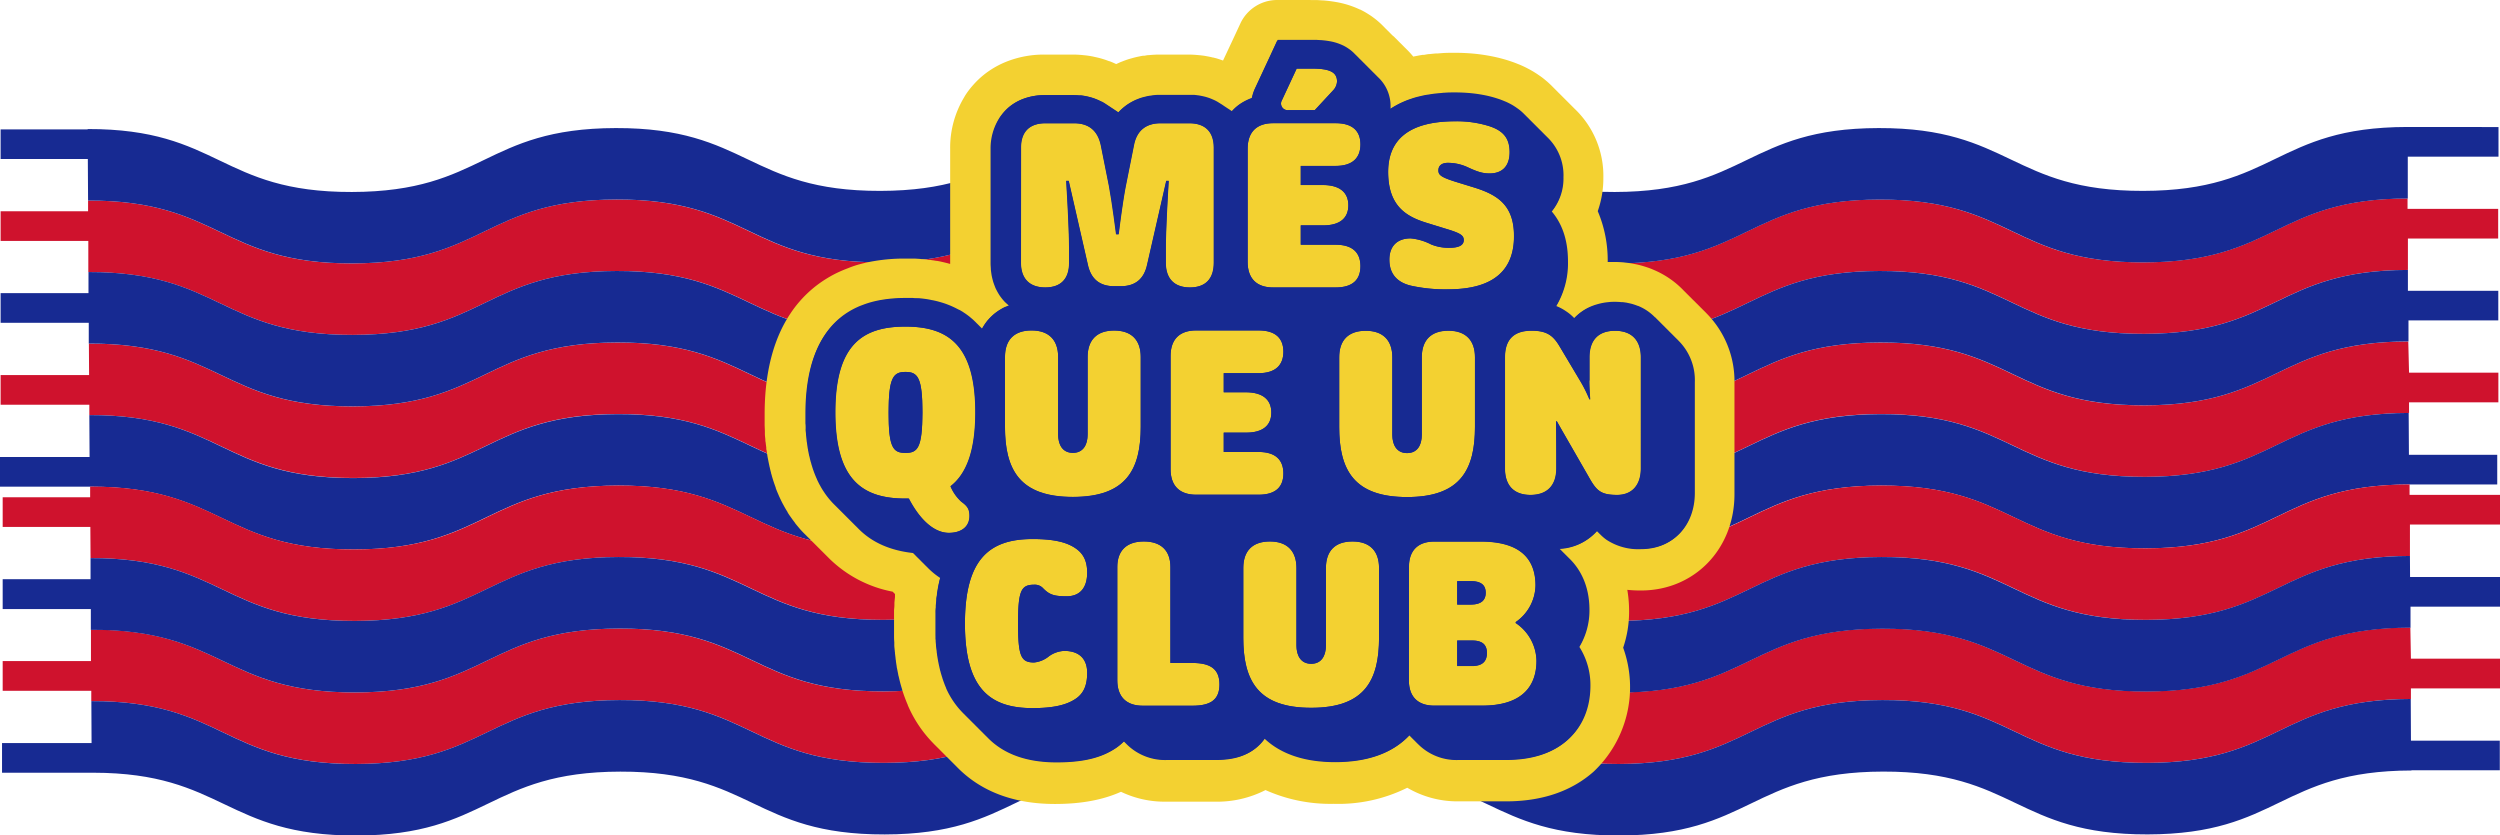
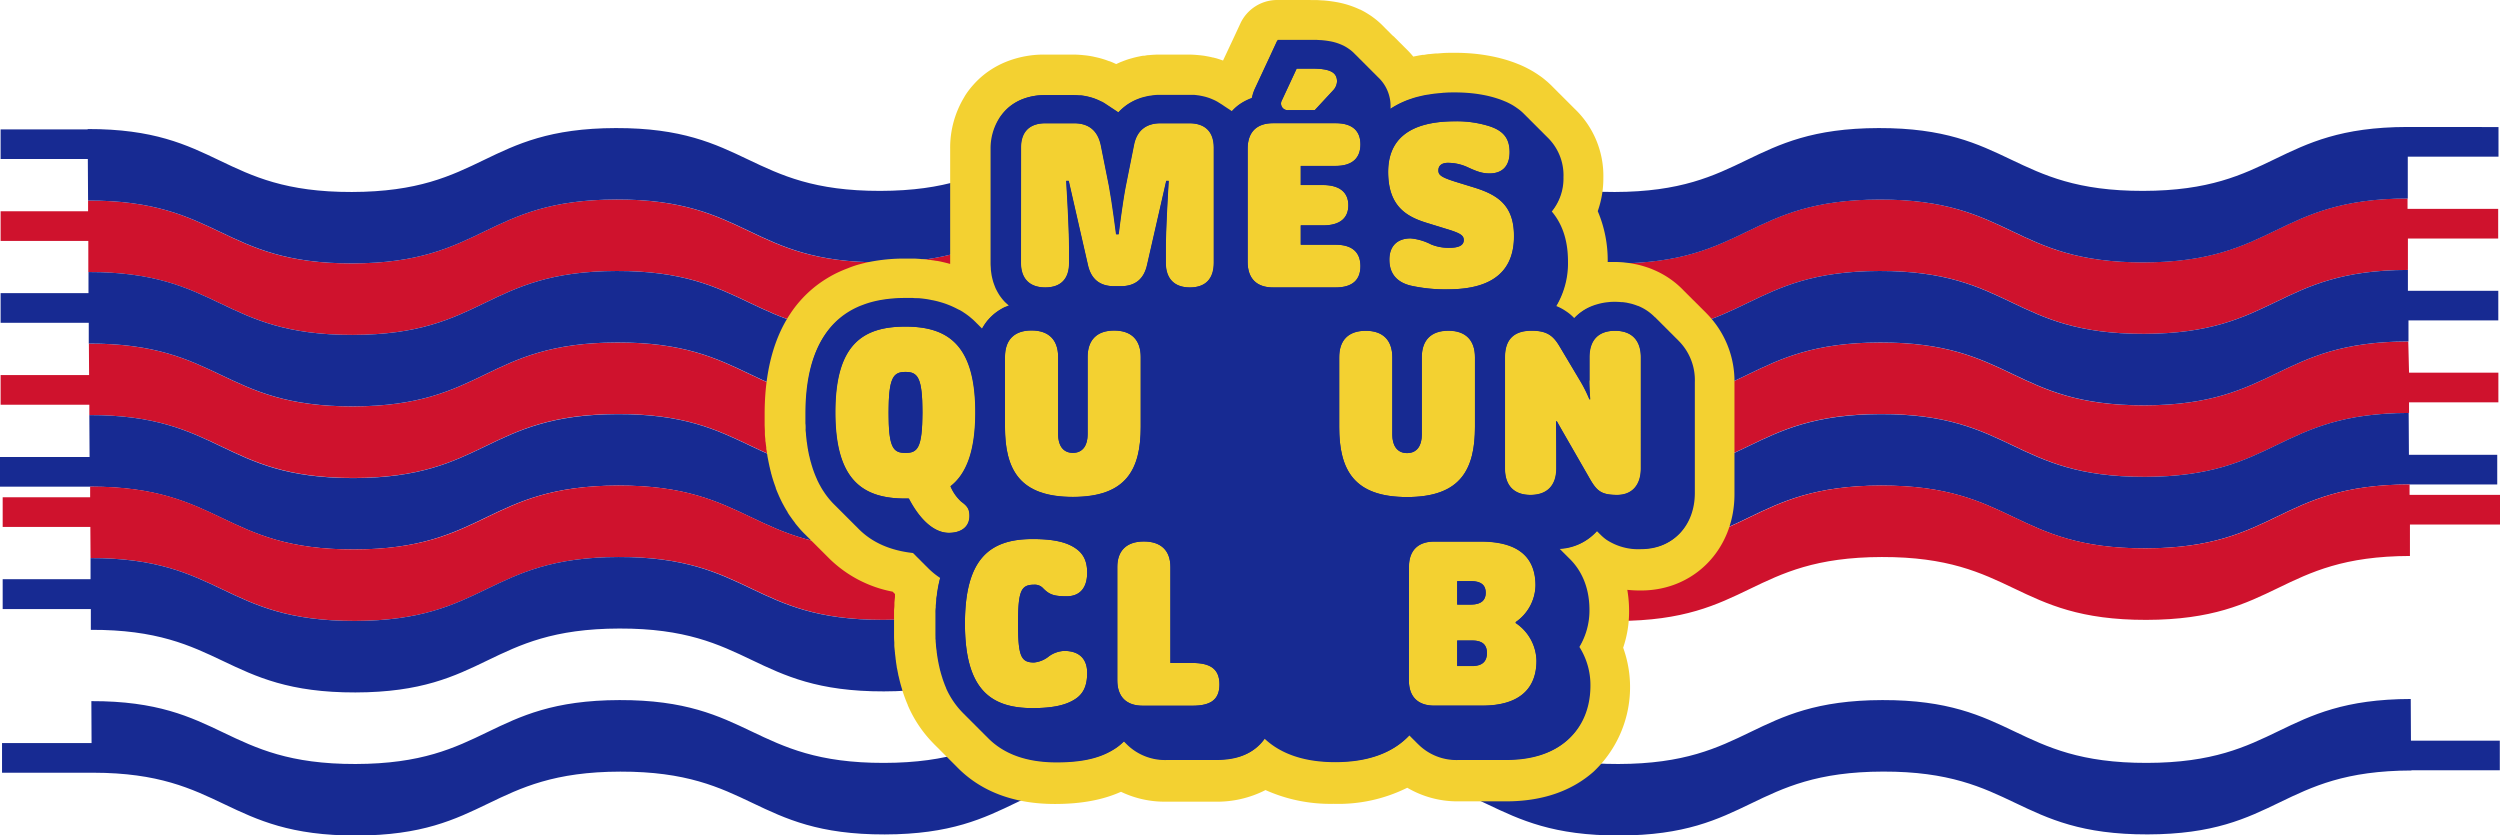
<svg xmlns="http://www.w3.org/2000/svg" viewBox="0 0 615.68 205.76">
  <defs>
    <style>.cls-1{fill:#cf122d;}.cls-2{fill:#172a92;}.cls-3{fill:#f3d131;}</style>
  </defs>
  <title>Recurso 11</title>
  <g id="Capa_2" data-name="Capa 2">
    <g id="Capa_1-2" data-name="Capa 1">
      <path class="cls-1" d="M281.91,51.44l0-2.57c-32.52.06-32.43,15.67-65,15.74s-32.61-15.55-65.14-15.48-32.43,15.67-65,15.74S54.22,49.33,21.69,49.39l0,2.64H.15v7.3h21.6l0,7.68c32.53-.07,32.62,15.54,65.14,15.47s32.44-15.67,65-15.74S184.51,82.28,217,82.22s32.44-15.68,65-15.74l0-7.74h22.23v-7.3Z" />
      <path class="cls-1" d="M282.09,84.09c-32.52.07-32.43,15.67-65,15.74S184.52,84.29,152,84.35,119.56,100,87,100.09,54.42,84.55,21.89,84.62l.05,7.75H.15v7.31H22v2.55c32.53-.07,32.62,15.54,65.14,15.48s32.44-15.68,65-15.74,32.62,15.54,65.14,15.47,32.44-15.67,65-15.74V99.09h22V91.78h-22Z" />
      <path class="cls-2" d="M281.79,31.27v0c-32.52.07-32.43,15.68-65,15.74s-32.61-15.54-65.14-15.47-32.43,15.67-65,15.74S54.12,31.72,21.59,31.78v.08H.15v7.3H21.63l.06,10.23c32.53-.06,32.62,15.55,65.14,15.48s32.44-15.67,65-15.74,32.62,15.54,65.14,15.48,32.44-15.68,65-15.74l-.05-10.3h22.34v-7.3Z" />
      <path class="cls-2" d="M282,66.48c-32.52.06-32.43,15.67-65,15.74s-32.61-15.54-65.14-15.48-32.43,15.68-65,15.74S54.32,66.94,21.79,67l0,5.19H.15v7.31H21.86l0,5.11c32.53-.07,32.62,15.54,65.14,15.47s32.44-15.67,65-15.74,32.62,15.55,65.14,15.48,32.44-15.67,65-15.74l0-5.17h22.12V71.61H282Z" />
      <path class="cls-2" d="M282.19,101.7c-32.52.07-32.43,15.68-65,15.74S184.62,101.9,152.09,102s-32.43,15.67-65,15.74S54.52,102.16,22,102.23l.06,10.32H0v7.3H22.46c32.15.05,32.37,15.53,64.77,15.47s32.44-15.68,65-15.74,32.62,15.54,65.14,15.47,32.44-15.67,65-15.74v0H304V112H282.25Z" />
      <path class="cls-1" d="M282.41,121.88V119.3c-32.53.07-32.44,15.68-65,15.74s-32.62-15.54-65.14-15.47-32.44,15.67-65,15.74S54.72,119.77,22.2,119.83v2.64H.66v7.3H22.25l.05,7.68c32.52-.07,32.61,15.54,65.13,15.47s32.44-15.67,65-15.74,32.61,15.54,65.14,15.48S250,137,282.5,136.92l-.05-7.74h22.23v-7.3Z" />
-       <path class="cls-1" d="M282.6,154.53c-32.53.07-32.44,15.67-65,15.74S185,154.73,152.5,154.79s-32.44,15.68-65,15.74S54.92,155,22.4,155.06l0,7.75H.66v7.31H22.48l0,2.55c32.52-.07,32.61,15.54,65.13,15.48s32.44-15.68,65-15.74,32.61,15.54,65.13,15.47,32.44-15.67,65-15.74l0-2.61h22v-7.31h-22Z" />
      <path class="cls-2" d="M282.5,136.92c-32.53.06-32.44,15.67-65,15.74s-32.62-15.54-65.14-15.48-32.44,15.68-65,15.74S54.82,137.38,22.3,137.45l0,5.19H.66V150H22.37l0,5.11C54.92,155,55,170.6,87.53,170.53s32.44-15.67,65-15.74,32.61,15.55,65.14,15.48,32.43-15.67,65-15.74l0-5.17h22.11v-7.31H282.53Z" />
      <path class="cls-2" d="M282.7,172.14c-32.53.07-32.44,15.68-65,15.74s-32.61-15.54-65.13-15.47-32.44,15.67-65,15.74S55,172.6,22.5,172.67L22.55,183H.5v7.3H23c32.15.05,32.37,15.53,64.77,15.47s32.44-15.68,65-15.74,32.61,15.54,65.13,15.47,32.44-15.67,65-15.74v-.05h21.73v-7.3H282.75Z" />
      <path class="cls-1" d="M592.91,51.44l0-2.57c-32.52.06-32.43,15.67-65,15.74s-32.61-15.55-65.14-15.48-32.43,15.67-65,15.74-32.61-15.54-65.14-15.48l0,2.64H311.15v7.3h21.6l0,7.68c32.53-.07,32.62,15.54,65.14,15.47s32.44-15.67,65-15.74S495.51,82.28,528,82.22s32.44-15.68,65-15.74l0-7.74h22.23v-7.3Z" />
      <path class="cls-1" d="M593.09,84.09c-32.52.07-32.43,15.67-65,15.74S495.52,84.29,463,84.35,430.56,100,398,100.09s-32.61-15.54-65.14-15.47l.05,7.75H311.15v7.31H333v2.55c32.53-.07,32.62,15.54,65.14,15.48s32.44-15.68,65-15.74,32.62,15.54,65.14,15.47,32.44-15.67,65-15.74V99.09h22V91.78h-22Z" />
      <path class="cls-2" d="M592.79,31.27v0c-32.52.07-32.43,15.68-65,15.74s-32.61-15.54-65.14-15.47-32.43,15.67-65,15.74-32.61-15.54-65.14-15.48v.08H311.15v7.3h21.48l.06,10.23c32.53-.06,32.62,15.55,65.14,15.48s32.44-15.67,65-15.74,32.62,15.54,65.14,15.48,32.44-15.68,65-15.74l0-10.3h22.34v-7.3Z" />
      <path class="cls-2" d="M593,66.48c-32.52.06-32.43,15.67-65,15.74s-32.61-15.54-65.14-15.48-32.43,15.68-65,15.74S365.32,66.94,332.79,67l0,5.19H311.15v7.31h21.71l0,5.11c32.53-.07,32.62,15.54,65.14,15.47s32.44-15.67,65-15.74,32.62,15.55,65.14,15.48,32.44-15.67,65-15.74l0-5.17h22.12V71.61H593Z" />
      <path class="cls-2" d="M593.19,101.7c-32.52.07-32.43,15.68-65,15.74S495.62,101.9,463.09,102s-32.43,15.67-65,15.74S365.52,102.16,333,102.23l.06,10.32H311v7.3h22.46c32.15.05,32.37,15.53,64.77,15.47s32.44-15.68,65-15.74,32.62,15.54,65.14,15.47,32.44-15.67,65-15.74v0H615V112H593.25Z" />
      <path class="cls-1" d="M593.41,121.88V119.3c-32.53.07-32.44,15.68-65,15.74s-32.62-15.54-65.14-15.47-32.44,15.67-65,15.74-32.61-15.54-65.13-15.48v2.64H311.66v7.3h21.59l.05,7.68c32.52-.07,32.61,15.54,65.13,15.47s32.44-15.67,65-15.74,32.61,15.54,65.14,15.48S561,137,593.5,136.92l0-7.74h22.23v-7.3Z" />
-       <path class="cls-1" d="M593.6,154.53c-32.53.07-32.44,15.67-65,15.74S496,154.73,463.5,154.79s-32.44,15.68-65,15.74S365.92,155,333.4,155.06l0,7.75H311.66v7.31h21.82l0,2.55c32.52-.07,32.61,15.54,65.13,15.48s32.44-15.68,65-15.74,32.61,15.54,65.13,15.47,32.44-15.67,65-15.74l0-2.61h22v-7.31h-22Z" />
-       <path class="cls-2" d="M593.5,136.92c-32.53.06-32.44,15.67-65,15.74s-32.62-15.54-65.14-15.48-32.44,15.68-65,15.74-32.61-15.54-65.13-15.47l0,5.19H311.66V150h21.71l0,5.11c32.52-.07,32.61,15.54,65.13,15.47s32.44-15.67,65-15.74,32.61,15.55,65.14,15.48,32.43-15.67,65-15.74l0-5.17h22.11v-7.31H593.53Z" />
      <path class="cls-2" d="M593.7,172.14c-32.53.07-32.44,15.68-65,15.74s-32.61-15.54-65.13-15.47-32.44,15.67-65,15.74S366,172.6,333.5,172.67l.05,10.32H311.5v7.3H334c32.15.05,32.37,15.53,64.77,15.47s32.44-15.68,65-15.74,32.61,15.54,65.13,15.47,32.44-15.67,65-15.74v-.05h21.73v-7.3H593.75Z" />
      <path class="cls-2" d="M260.2,192.94c-8.79,0-15.75-2.6-20.68-7.73l-5.86-5.86a25.36,25.36,0,0,1-5.25-7.85,1.17,1.17,0,0,1,0-.11c-.19-.44-.37-.9-.55-1.36l-.08-.22c-.16-.45-.31-.88-.45-1.31l-.12-.38c-.12-.39-.23-.78-.34-1.18l-.13-.48q-.15-.57-.27-1.14l-.12-.55c-.08-.37-.15-.74-.22-1.12l-.11-.59c-.06-.38-.12-.75-.17-1.13l-.09-.64c-.05-.37-.09-.75-.13-1.13l-.08-.68q0-.57-.09-1.17l0-.66-.06-1.31,0-.58c0-.63,0-1.28,0-1.93s0-1.2,0-1.79c0-.22.06-1.51.08-1.72,0-.39,0-.77.07-1.14l0-.53c0-.45.08-.87.13-1.3l0-.3c.06-.5.12-1,.19-1.41l0-.17c.06-.41.13-.81.2-1.2-.42-.38-.84-.77-1.24-1.19l-2.24-2.24a25.86,25.86,0,0,1-14.39-6.93l-5.82-5.82c-.36-.34-.71-.7-1.06-1.07l-.25-.29c-.29-.32-.52-.58-.75-.86l-.35-.44c-.2-.26-.4-.52-.59-.79l-.33-.46-.56-.86-.27-.43q-.33-.56-.63-1.11l-.14-.25q-.36-.69-.69-1.41l-.14-.33c-.18-.41-.34-.77-.48-1.14l-.21-.53c-.12-.33-.24-.66-.35-1-.06-.18-.13-.38-.19-.58s-.21-.68-.31-1-.12-.39-.16-.57c-.11-.38-.2-.77-.3-1.17l-.11-.46c-.12-.54-.23-1.1-.34-1.67l0-.27c-.09-.52-.17-1-.23-1.45l-.08-.6c-.05-.4-.1-.79-.14-1.18l-.07-.66c0-.41-.07-.8-.1-1.19l0-.69c0-.42-.05-.85-.06-1.28l0-.61c0-.6,0-1.22,0-1.85v-.07c0-9.18,1.87-16.6,5.55-22.08a24.34,24.34,0,0,1,1.8-2.35,23.49,23.49,0,0,1,5.59-4.74,25.2,25.2,0,0,1,2.62-1.39c.52-.24,1.07-.46,1.76-.72a26,26,0,0,1,2.51-.81,30,30,0,0,1,3.05-.66,39.79,39.79,0,0,1,6.52-.52c.56,0,1.1,0,1.64,0l.66,0,.93.05.83.08.75.08.56.07.29,0,.68.1.65.12.84.16.75.17.7.17.79.22.66.19.76.26c.2.06.39.13.59.21l.78.3.54.23.81.37.53.26.76.4.47.26.78.47.41.27.78.53.48.36c-.11-.21-.21-.42-.31-.63s-.22-.48-.32-.72-.28-.71-.4-1.07-.17-.51-.25-.75-.2-.76-.29-1.15l0-.09c0-.21-.1-.42-.14-.64-.08-.43-.14-.87-.2-1.31,0-.26-.06-.44-.08-.63-.06-.7-.09-1.35-.09-2V36.6a19,19,0,0,1,2.69-10,14.16,14.16,0,0,1,.81-1.21c.3-.41.64-.82,1-1.21a16.5,16.5,0,0,1,1.93-1.85,17.44,17.44,0,0,1,1.44-1,17,17,0,0,1,3.16-1.59,19.84,19.84,0,0,1,7.2-1.29h6.95c.58,0,1.17,0,1.87.09l.56.06c.5.05,1,.12,1.45.21.29.05.57.12.85.18s.71.17,1.07.28.64.2.95.31c.14,0,.28.1.43.16a18,18,0,0,1,2.13,1l.1.05c.36.2.72.41,1.07.63l.25.16c.36-.24.74-.47,1.12-.69l.22-.11c.51-.28,1-.52,1.51-.74l.38-.15c.31-.12.85-.33,1.45-.52a5.12,5.12,0,0,1,.56-.15l.14,0c.4-.11.8-.21,1.22-.3s.58-.1.87-.14l.32,0c.27-.05.54-.09.82-.12.69-.06,1.39-.1,2.08-.1h7c.58,0,1.14,0,1.69.07l.59.06c.35,0,.7.08,1,.14l.73.13.86.19.13,0,.66.17.41.13c.73.24,1.39.49,2,.76l.33.15c.32.16.67.34,1,.53l.26.14.62.38c.37-.23.76-.46,1.19-.68.11-.3.24-.59.37-.87L310,7.89A5,5,0,0,1,314.54,5h8.24l1.4,0c.47,0,.91,0,1.35.08a24.24,24.24,0,0,1,2.56.31,17.76,17.76,0,0,1,4.66,1.46l0,0c.37.18.74.37,1.09.58l.29.18c.28.17.56.35.84.55l.2.14A14.9,14.9,0,0,1,337.08,10c.1.09,5.75,5.75,5.85,5.85a14.36,14.36,0,0,1,2.86,3.94l.29-.1c.52-.17,1.09-.33,1.67-.49l.69-.16.13,0c.52-.12,1-.23,1.58-.33l1-.16.26,0,1.31-.19,1.46-.13.37,0c.28,0,.55-.05.84-.06,1-.06,1.89-.08,2.82-.08a46.35,46.35,0,0,1,4.78.24c1,.11,2.05.26,3,.45a32.12,32.12,0,0,1,4.32,1.11c.53.17,1.06.37,1.58.58l.43.18c.45.18.86.37,1.26.57.2.1.38.19.55.29l.93.52.67.43.45.31c.52.37,1,.71,1.38,1.06l.14.12c.26.23.5.45.73.68s.31.31.31.31l.29.28.3.3.89.89.27.28.31.3h0l.29.29h0c.1.1.2.19.29.29h0l.29.29h0l.31.3.29.29.28.28h0l.3.3h0l.29.3h0l.31.3.28.28.29.29h0l.3.3a17.92,17.92,0,0,1,5.55,13.5A18.38,18.38,0,0,1,388,52.21a24.91,24.91,0,0,1,3,12.37,29.17,29.17,0,0,1-.65,6.23c.46-.18.92-.33,1.4-.48a19.92,19.92,0,0,1,3.8-.71c.64-.06,1.31-.09,2-.09s1.32,0,1.95.08l.47.06c.43,0,.94.11,1.42.2.14,0,.27,0,.4.09.5.1,1,.21,1.43.34l.31.1c.55.16,1,.33,1.48.51l.18.08a17,17,0,0,1,5.73,3.84l5.94,5.94a18.8,18.8,0,0,1,5.35,13.6v27.36c0,10.83-7.56,18.69-18,18.69a19.41,19.41,0,0,1-10.94-2.9l-.55.33a22.91,22.91,0,0,1,3.54,12.73,22.42,22.42,0,0,1-1.84,9,22.54,22.54,0,0,1,2.08,9.57c0,8.85-4,14.21-7.3,17.15-4.54,4-10.68,6.06-18.24,6.06H359.13A18.76,18.76,0,0,1,346.8,188c-4.69,3.22-10.71,4.85-18,4.85-6.74,0-12.41-1.4-16.95-4.18-3.26,2.45-7.29,3.65-12.31,3.65H287.37a19.18,19.18,0,0,1-10.78-3.13C272.32,191.79,267.2,192.94,260.2,192.94Z" />
      <path class="cls-3" d="M322.78,10,324,10c.4,0,.78,0,1.15.06.73.06,1.41.14,2,.25a13,13,0,0,1,3.38,1.05h0a7.73,7.73,0,0,1,.75.4l.19.11.55.37.15.1a10.1,10.1,0,0,1,1.29,1.14h0l.3.29.29.3a4,4,0,0,1,.29.29,4,4,0,0,1,.29.29l.3.29.29.3a4,4,0,0,1,.29.29l.3.29.29.3a4,4,0,0,1,.29.29,4,4,0,0,1,.29.29l.3.29.29.3a4,4,0,0,1,.29.29,4,4,0,0,1,.29.29l.3.29.29.3a4,4,0,0,1,.29.29l.3.29c.09.1.19.19.29.29a9.72,9.72,0,0,1,2.93,7.09c0,.17,0,.35,0,.54a15.2,15.2,0,0,1,1.45-.89l.16-.09c.46-.25.95-.49,1.45-.71l.31-.14c.46-.2.95-.38,1.44-.55l.48-.16c.46-.15.93-.29,1.42-.42l.69-.17,1.35-.29,1-.15c.41-.06.82-.13,1.25-.18s.9-.08,1.35-.12l1-.08c.82-.05,1.67-.07,2.54-.07a38.66,38.66,0,0,1,4.24.22c.91.09,1.79.22,2.65.38a28.79,28.79,0,0,1,3.66.94c.46.15.88.31,1.3.48l.35.14c.34.14.66.29,1,.45l.39.21c.25.13.49.27.73.41l.48.3.38.26c.34.24.67.5,1,.76l.11.08c.19.17.38.34.55.52h0a4.11,4.11,0,0,1,.3.29c.1.1.19.2.29.29l.29.3a4.11,4.11,0,0,1,.3.29c.1.09.19.2.29.29l.29.3a4,4,0,0,1,.29.29,4.11,4.11,0,0,1,.3.29c.1.1.19.2.29.29l.29.3a2.65,2.65,0,0,1,.29.29,4.11,4.11,0,0,1,.3.29l.29.29.29.3a4.11,4.11,0,0,1,.3.29c.1.09.19.19.29.29l.29.3a4,4,0,0,1,.29.29,4.11,4.11,0,0,1,.3.29l.29.29a13,13,0,0,1,4,9.91,12.76,12.76,0,0,1-2.89,8.4c2.35,2.81,4,6.73,4,12.3a20.54,20.54,0,0,1-2.88,11h0a12.42,12.42,0,0,1,2.34,1.23l.09.07c.33.23.66.47,1,.73a12.91,12.91,0,0,1,1,1,11.51,11.51,0,0,1,.94-.91,11.32,11.32,0,0,1,2.17-1.5,12.48,12.48,0,0,1,2.52-1,15.14,15.14,0,0,1,2.85-.53c.5,0,1-.07,1.53-.07s1,0,1.5.06l.31,0c.38.05.76.09,1.13.16l.24,0c.38.08.76.16,1.13.27l.15,0a10.93,10.93,0,0,1,1.14.39l.07,0a12.26,12.26,0,0,1,4.19,2.81s0,0,.05,0h0a4,4,0,0,1,.29.29c.1.1.2.19.29.29l.3.3c.1.09.19.19.29.29a4,4,0,0,1,.29.29c.1.1.2.19.29.29l.3.3.29.29c.1.1.2.19.29.29l.3.29.29.3a4,4,0,0,1,.29.29l.29.29.3.3.29.29a4,4,0,0,1,.29.29l.3.29.29.3c.1.09.19.19.29.29l.29.29a13.74,13.74,0,0,1,3.9,10.08v27.36c0,8.06-5.34,13.69-13,13.69a14.23,14.23,0,0,1-8.57-2.33,11.62,11.62,0,0,1-1.53-1.32,4.11,4.11,0,0,1-.3-.29c-.1-.1-.19-.2-.29-.29l-.24-.24a13,13,0,0,1-9.46,4.43l.23.23.3.3.29.29.29.29.29.29.3.3c.1.09.19.19.29.29l.29.29c.1.1.2.19.3.3,2.36,2.33,4.86,6.28,4.86,12.62a17.44,17.44,0,0,1-2.48,9.06,17.62,17.62,0,0,1,2.72,9.5c0,7-3.05,11.15-5.61,13.41-3.6,3.18-8.63,4.8-14.93,4.8H359.13a13.32,13.32,0,0,1-9.84-3.85l-.3-.29-.29-.29-.29-.3-.3-.29-.29-.29-.29-.29-.29-.3-.21-.19c-4.06,4.39-10.18,6.62-18.21,6.62-7.55,0-13.4-2-17.44-5.83a10.92,10.92,0,0,1-2.49,2.63c-2.37,1.8-5.42,2.67-9.33,2.67H287.37a13.4,13.4,0,0,1-9.88-3.86l-.3-.3c-.1-.09-.19-.19-.29-.29l-.13-.11a13.78,13.78,0,0,1-1.88,1.58c-3.61,2.47-8.14,3.57-14.69,3.57q-11.16,0-17.11-6.24l-.3-.29-.29-.29-.29-.29-.29-.3-.3-.29c-.09-.1-.19-.19-.29-.29l-.29-.29-.29-.3-.3-.29c-.09-.1-.19-.19-.29-.29l-.29-.3-.3-.29-.29-.29-.29-.29-.29-.3-.3-.29c-.09-.1-.19-.19-.29-.29l-.29-.29-.29-.3-.3-.29h0A20.47,20.47,0,0,1,233,169.5l0-.06c-.17-.38-.33-.78-.48-1.18,0-.07-.05-.14-.08-.22-.13-.35-.25-.7-.37-1.07,0-.11-.07-.22-.1-.33l-.3-1c0-.13-.07-.27-.11-.41l-.24-1c0-.15-.07-.31-.1-.47-.07-.33-.13-.66-.2-1l-.09-.53c-.06-.33-.11-.66-.15-1l-.09-.58c0-.33-.08-.67-.11-1s-.05-.4-.07-.6c0-.35-.06-.71-.08-1.07,0-.2,0-.4-.05-.61,0-.39,0-.79,0-1.19,0-.18,0-.36,0-.54,0-.58,0-1.18,0-1.78h0c0-.56,0-1.11,0-1.65,0-.28,0-.54,0-.81s0-.52,0-.78,0-.69.07-1l0-.49q.06-.6.12-1.17l0-.29c0-.42.11-.84.17-1.25a.88.88,0,0,1,0-.16c.06-.43.14-.86.21-1.29v-.06c.09-.44.17-.88.27-1.3h0c.1-.44.2-.86.31-1.28a18.88,18.88,0,0,1-3.22-2.68l-.3-.29-.29-.29-.29-.3-.3-.29-.29-.29-.29-.3-.29-.29-.3-.29c-.09-.1-.19-.19-.29-.29l-.29-.3-.29-.29-.25-.24q-8.31-.92-13.25-5.8l-.29-.29-.29-.3-.3-.29-.29-.29c-.1-.09-.19-.2-.29-.29l-.3-.3-.29-.29-.29-.29-.29-.29-.3-.3-.29-.29c-.1-.09-.19-.2-.29-.29l-.29-.29-.3-.3-.29-.29-.29-.29-.3-.3-.29-.29-.29-.29-.29-.29h0c-.29-.28-.57-.56-.85-.86l-.24-.27c-.19-.21-.37-.42-.55-.64l-.27-.34c-.17-.21-.32-.42-.48-.64s-.18-.24-.26-.37-.31-.46-.46-.69l-.22-.36c-.18-.29-.34-.59-.51-.9a2,2,0,0,1-.11-.2c-.2-.38-.39-.77-.58-1.17,0-.1-.09-.21-.13-.32-.13-.3-.26-.6-.38-.9l-.18-.46-.3-.83c-.05-.17-.11-.33-.16-.5l-.27-.87c0-.17-.09-.33-.14-.5-.09-.34-.17-.68-.25-1,0-.14-.07-.27-.1-.4q-.16-.72-.3-1.47c0-.1,0-.2-.05-.3-.07-.4-.13-.82-.19-1.24,0-.18-.05-.36-.08-.54l-.12-1.06-.06-.62c0-.34-.06-.7-.09-1s0-.42,0-.64c0-.38,0-.77-.06-1.17,0-.19,0-.37,0-.56,0-.58,0-1.16,0-1.76v0q0-12.31,4.7-19.29a19,19,0,0,1,1.43-1.88,18.55,18.55,0,0,1,4.41-3.73,19.06,19.06,0,0,1,2.1-1.11c.46-.21.94-.4,1.43-.59.66-.24,1.35-.47,2.07-.66A25.18,25.18,0,0,1,217,74a34.31,34.31,0,0,1,5.7-.45c.49,0,1,0,1.46,0l.48,0,.92,0,.59.06.77.07.62.09.7.1.63.11.64.12.64.15.58.14.64.18.54.16.64.21c.16.06.33.11.49.18l.64.24.45.19.63.29.41.2.62.33.37.21c.21.12.42.24.62.37l.32.21.62.42.28.21.62.47.22.19.63.55.14.13c.23.22.45.43.66.65h0l.3.3.29.29.29.29c.1.1.2.19.29.29s.17.16.24.24h0a13.08,13.08,0,0,1,1.16-1.82l.09-.12c.19-.24.38-.45.58-.67l.2-.22.64-.61.22-.2c.23-.19.46-.38.71-.55l.21-.16c.26-.18.52-.35.8-.51l.18-.11c.3-.16.59-.32.9-.46l.13-.06c.33-.15.67-.29,1-.41h0c-.34-.28-.65-.58-1-.89-.1-.1-.18-.21-.28-.31s-.39-.44-.57-.68-.2-.27-.3-.4-.31-.45-.45-.69-.18-.31-.27-.47-.25-.47-.37-.71-.15-.34-.22-.52-.2-.51-.29-.77-.13-.36-.18-.54-.15-.57-.22-.85l-.12-.55c-.06-.32-.1-.65-.15-1l-.06-.48c0-.5-.07-1-.07-1.55V36.6A13.94,13.94,0,0,1,246,29.24a7.76,7.76,0,0,1,.57-.84,9.48,9.48,0,0,1,.69-.85,11.85,11.85,0,0,1,1.35-1.3c.32-.25.65-.49,1-.72a12.5,12.5,0,0,1,2.25-1.14,15,15,0,0,1,5.4-.95h7c.5,0,1,0,1.45.07l.43,0c.37.05.73.1,1.09.17l.63.13c.27.06.53.13.79.21l.69.22.38.14a12.43,12.43,0,0,1,1.48.68l.07,0,.82.49h0c.15.09.29.2.44.3l.44.29c.16.09.3.2.44.29s.3.2.45.29.29.2.44.3l.44.29.44.29.18.11A12.26,12.26,0,0,1,277.35,26l0,0a12.17,12.17,0,0,1,1.14-.72l.1-.06a12,12,0,0,1,1.14-.55l.25-.1c.35-.14.71-.28,1.09-.39.14-.05.3-.08.45-.12.32-.09.64-.18,1-.24s.51-.08.77-.12l.74-.11c.52-.05,1.05-.08,1.6-.08h7c.44,0,.88,0,1.31.06l.44,0,.81.11.52.09c.22,0,.43.1.65.15l.57.14.33.11a14.92,14.92,0,0,1,1.42.54,1.36,1.36,0,0,1,.21.1c.26.12.51.25.75.38l.17.1a7.78,7.78,0,0,1,.74.47c.16.09.3.19.45.29l.44.29.44.29.44.3.45.29.44.29.07,0h0a13.52,13.52,0,0,1,1-1l.13-.1a10,10,0,0,1,1.11-.83h0a10.68,10.68,0,0,1,1.19-.67l.27-.14c.41-.19.84-.37,1.28-.53h0A10.32,10.32,0,0,1,309,21.9l3.62-7.77L314.53,10h8.25m0-10h-8.25a10,10,0,0,0-9.06,5.78l-1.92,4.13-2.35,5-.89-.31-.66-.21-.86-.22-.09,0c-.39-.1-.75-.18-1.12-.25l-.86-.16c-.45-.07-.89-.12-1.34-.17h-.07l-.64-.06c-.75-.06-1.43-.09-2.09-.09h-7c-.85,0-1.71.05-2.57.13-.48,0-.88.11-1.13.15h-.09l-.11,0c-.27,0-.67.09-1.15.19-.67.13-1.2.27-1.6.38l-.82.23c-.59.18-1.15.38-1.79.64a4.87,4.87,0,0,0-.53.21l-.91.41c-.52-.25-1.07-.49-1.64-.71l-.09,0-.59-.22c-.38-.14-.77-.26-1.17-.38s-.93-.26-1.39-.36-.67-.15-1-.22c-.64-.12-1.25-.21-1.84-.27l-.67-.07c-.86-.07-1.58-.11-2.31-.11h-7a25,25,0,0,0-9,1.62,22,22,0,0,0-4.08,2.06,22.23,22.23,0,0,0-1.85,1.33,21.1,21.1,0,0,0-2.53,2.42,20,20,0,0,0-1.3,1.59c-.36.49-.71,1-1,1.54A24,24,0,0,0,234,36.6V65l-.77-.21-.82-.2-.88-.2-.79-.15h-.07l-.11,0-.75-.13c-.26,0-.54-.09-.81-.12l-.11,0-.14,0-.67-.09-.91-.09H227l-.63-.06-1.1-.07h-.16c-.17,0-.35,0-.53,0-.61,0-1.22,0-1.82,0a44.27,44.27,0,0,0-7.34.59c-1.21.2-2.39.46-3.53.76-1,.26-1.94.57-3,1-.79.3-1.46.57-2.09.86a27,27,0,0,0-3.15,1.67,28.47,28.47,0,0,0-6.78,5.74,27.56,27.56,0,0,0-2.16,2.84c-4.25,6.3-6.4,14.67-6.4,24.86v.09q0,1,0,2c0,.17,0,.34,0,.5v.16l.06,1.38c0,.24,0,.48,0,.71,0,.47.07.89.11,1.31,0,.25,0,.5.07.75.05.44.1.86.16,1.29l0,.13c0,.18,0,.36.07.54.07.51.15,1,.23,1.5,0,.16.05.28.07.41.12.62.24,1.25.38,1.87,0,.14.07.3.11.45l0,.06q.15.67.33,1.32c0,.19.1.38.16.57l0,.09c.12.39.23.77.35,1.15l.22.67c.14.39.27.77.41,1.14l0,.1c.07.18.13.36.2.53.17.42.35.84.53,1.25a4.68,4.68,0,0,0,.2.45c.26.57.53,1.13.81,1.66l.2.36c.24.45.47.85.7,1.23l.29.46,0,.07c.22.35.44.69.67,1l.39.55c.24.33.47.64.72.95l0,.05.38.48.84,1c.13.15.25.29.38.42.39.43.78.81,1.16,1.18l.27.28.3.29.29.29.3.3.28.29.3.29.3.3c.09.1.19.19.29.29l.28.28.3.31.3.29.28.28q.15.17.3.3l.29.29.3.3.29.29.3.3.28.28.3.3.33.33a30.35,30.35,0,0,0,15.44,8c.1.1.2.19.29.29l.29.29h0c0,.13,0,.25,0,.38l0,.31v.05c-.05.46-.1.93-.14,1.4,0,.17,0,.32,0,.48v.12c0,.42-.06.82-.09,1.23l0,.72v.39c0,.25,0,.5,0,.75,0,.64,0,1.28,0,1.93s0,1.39,0,2.07c0,.18,0,.34,0,.5v.14q0,.71.06,1.41c0,.18,0,.37,0,.56v.16c0,.43.07.86.11,1.29a5.62,5.62,0,0,0,.06.56v.16q.08.65.15,1.26c0,.18.05.38.08.57l0,.13c.06.42.12.83.19,1.24,0,.22.07.43.11.64.09.46.17.88.26,1.29,0,.19.08.4.13.6.1.44.2.87.31,1.3.05.18.09.36.14.54.13.46.26.91.4,1.35v.06l.12.38c.16.49.33,1,.5,1.45l.11.3c.21.54.42,1.08.65,1.6l0,.06a30.59,30.59,0,0,0,6.3,9.4c.1.11.2.22.31.32h0l.28.28h0l.29.29h0l.29.28h0l.28.28h0l.28.29h0l.29.29h0l.28.28h0l.28.28h0l.28.28h0c.09.1.19.19.29.29h0l.28.28h0l.28.28h0l.29.29h0l.28.28h0l.29.29h0l.29.29h0l.29.29h0l.28.28h0l.27.27c5.91,6.12,14.06,9.22,24.24,9.22,6.51,0,11.79-1,16.28-3a24.78,24.78,0,0,0,10.89,2.43h12.19a26.23,26.23,0,0,0,12.5-2.86,39,39,0,0,0,16.76,3.39A38.08,38.08,0,0,0,346.57,194a24.31,24.31,0,0,0,12.56,3.35H370.9c8.82,0,16.07-2.46,21.56-7.31a28.61,28.61,0,0,0,7.28-30.53,27.5,27.5,0,0,0,1.46-8.93,31.54,31.54,0,0,0-.44-5.32,30.47,30.47,0,0,0,3.39.16c13.1,0,23-10.18,23-23.69V94.37a23.76,23.76,0,0,0-6.81-17.13l-.29-.3-.3-.3c-.1-.09-.19-.19-.29-.29a4,4,0,0,1-.29-.29l-.3-.29-.29-.3c-.1-.09-.19-.19-.29-.29l-.29-.29-.3-.29-.29-.3L417.1,74l-.3-.29-.29-.3-.29-.29a4,4,0,0,1-.29-.29l-.3-.29a4,4,0,0,0-.29-.29l-.29-.3-.3-.29-.39-.4a22,22,0,0,0-7.29-4.88l-.32-.14c-.52-.21-1.11-.41-1.76-.61l-.46-.14c-.65-.19-1.25-.33-1.73-.42l-.6-.13c-.6-.11-1.16-.18-1.68-.24l-.66-.08c-.79-.07-1.59-.1-2.39-.1-.51,0-1,0-1.54,0a30.87,30.87,0,0,0-2.45-12.52,24.12,24.12,0,0,0,1.38-8.17A22.79,22.79,0,0,0,387.8,26.8l-.24-.24-.29-.29L387,26l-.29-.29-.29-.29-.3-.3-.29-.29c-.1-.1-.19-.2-.29-.29l-.29-.29-.29-.29-.3-.3c-.1-.1-.19-.2-.29-.29l-.29-.29-.3-.29-.29-.3-.29-.29-.29-.29-.3-.3-.29-.29c-.13-.14-.26-.26-.39-.39-.29-.28-.6-.56-.91-.84l-.23-.19c-.5-.42-1-.84-1.65-1.27l-.08-.06-.57-.39-.79-.5c-.42-.25-.82-.48-1.22-.69l-.63-.33c-.5-.25-1-.48-1.54-.71l-.53-.21c-.68-.28-1.29-.5-1.9-.7a38.23,38.23,0,0,0-4.93-1.26c-1.11-.21-2.27-.38-3.43-.51a51,51,0,0,0-5.31-.27c-1,0-2,0-3.09.08l-1,.08-.25,0h-.14q-.8.06-1.56.15c-.5,0-1,.13-1.46.2l-.17,0-.17,0c-.36.06-.72.11-1.06.18s-.88.17-1.26.25a21.74,21.74,0,0,0-1.52-1.68l-.3-.3-.3-.29a4,4,0,0,0-.29-.29l-.29-.3c-.1-.09-.19-.19-.29-.29l-.3-.29a4,4,0,0,0-.29-.29l-.29-.3-.29-.29-.3-.29-.29-.3L343,8.79l-.3-.29a4,4,0,0,0-.29-.29l-.29-.3-.3-.29-.28-.29L341.2,7l-.29-.3-.28-.28a19.34,19.34,0,0,0-2.47-2.14l-.28-.21c-.35-.24-.73-.49-1.12-.73l-.39-.24c-.46-.27-.93-.52-1.4-.75l-.06,0h0a22.73,22.73,0,0,0-6-1.87c-1-.17-2-.3-3.06-.38-.5,0-1-.07-1.55-.08s-1,0-1.57,0Z" />
      <path class="cls-3" d="M298.89,64.72V36.35c0-3.93-2.15-6-6.07-6h-7c-3.63,0-5.89,1.78-6.6,5.35l-2,10c-.83,4.16-1.78,12-1.78,12h-.6s-1-7.85-1.78-12l-2-10q-1.17-5.35-6.61-5.35h-7c-3.92,0-6.06,2.08-6.06,6V64.72c0,3.93,2.08,6.07,6,6.07s5.88-2.14,5.88-6.07V61.09c0-5.29-.71-16.54-.71-16.54h.6l4.7,20.59c.77,3.57,2.91,5.35,6.54,5.35h1.55c3.62,0,5.77-1.78,6.54-5.35l4.7-20.59h.59s-.71,11.25-.71,16.54v3.63c0,3.93,2.08,6.07,5.95,6.07S298.89,68.65,298.89,64.72Z" />
      <path class="cls-3" d="M313.56,70.79h15.35c4.28,0,6.13-2,6.13-5.24s-1.85-5.29-6.13-5.29h-8.57V55.5h5.54c4,0,6.18-1.73,6.18-4.94s-2.2-5-6.3-5h-5.42v-4.7h8.57c4.28,0,6.13-2.09,6.13-5.3s-1.85-5.23-6.13-5.23H313.56c-4.1,0-6.3,2.2-6.3,6.3V64.48C307.26,68.59,309.46,70.79,313.56,70.79Z" />
      <path class="cls-3" d="M317.25,27.13h6.54l4.58-4.94a3.36,3.36,0,0,0,.9-2.14c0-2.38-2-3.16-6.25-3.16h-3.69l-3.63,7.8A1.63,1.63,0,0,0,317.25,27.13Z" />
      <path class="cls-3" d="M351.4,54.9,356,56.33c3.57,1.07,4.46,1.61,4.46,2.8,0,1.37-1.37,1.9-3.57,1.9a11.35,11.35,0,0,1-4.46-.83,13.66,13.66,0,0,0-5.05-1.49c-3.22,0-5.24,1.85-5.24,5.24,0,3.15,1.55,5.53,5.35,6.42a39,39,0,0,0,9.11.89c12.07,0,16.24-5.47,16.24-13.08,0-7.38-3.69-10.12-9.82-12l-4.64-1.43c-3.57-1.13-4.16-1.66-4.16-2.79s.77-1.85,2.32-1.85a11.58,11.58,0,0,1,4.7,1c2.43,1.13,3.74,1.61,5.59,1.61,3.15,0,4.93-1.84,4.93-5.23s-1.54-5.3-5.05-6.43a26.72,26.72,0,0,0-8.33-1.19c-11.48,0-16.54,4.58-16.54,12.49C341.88,50.8,346.35,53.36,351.4,54.9Z" />
      <path class="cls-3" d="M264.22,122.36c13.14,0,16.71-6.72,16.71-17.31V87.92c0-4.22-2.32-6.54-6.54-6.54s-6.54,2.32-6.54,6.54v19c0,2.74-1.19,4.58-3.63,4.58s-3.63-1.84-3.63-4.58v-19c0-4.22-2.32-6.54-6.54-6.54s-6.55,2.26-6.55,6.54v17.13C247.5,115.64,251.07,122.36,264.22,122.36Z" />
-       <path class="cls-3" d="M294.59,121.83h15.35c4.28,0,6.12-2,6.12-5.23s-1.84-5.3-6.12-5.3h-8.57v-4.76h5.53c4,0,6.19-1.72,6.19-4.94s-2.2-5-6.31-5h-5.41v-4.7h8.57c4.28,0,6.12-2.08,6.12-5.29s-1.84-5.24-6.12-5.24H294.59c-4.11,0-6.31,2.2-6.31,6.31v27.83C288.28,119.63,290.48,121.83,294.59,121.83Z" />
      <path class="cls-3" d="M376.89,121.87c4.1,0,6.36-2.32,6.36-6.54v-3.22c0-2.91-.05-8.38-.05-8.38h.17s1.13,2,2.2,3.86l5.54,9.64c2,3.51,2.91,4.64,7.13,4.64,3.57,0,5.83-2.32,5.83-6.54V88c0-4.22-2.26-6.54-6.36-6.54S391.4,83.68,391.4,88v5.77c0,1.91.18,4.58.18,4.58h-.18a33.29,33.29,0,0,0-2.08-4.22L384,85.17c-1.55-2.56-3.09-3.75-6.84-3.75-4.46,0-6.55,2.26-6.55,6.54v27.37C370.58,119.55,372.85,121.87,376.89,121.87Z" />
      <path class="cls-3" d="M238.72,127.06c0-1.6-.42-2.37-2-3.5a10.72,10.72,0,0,1-2.67-3.81c3.86-3,6.12-8.57,6.12-18.2,0-16.72-6.84-21.12-17.25-21.12s-17.25,4.4-17.25,21.12,6.84,21.23,17.25,21.23h.83c2.8,5.36,6.31,8.45,9.88,8.45C236.45,131.23,238.72,129.92,238.72,127.06ZM223,111.54c-3,0-4.16-1.19-4.16-10,0-8.63,1.19-9.94,4.16-9.94s4.17,1.31,4.17,9.94C227.12,110.35,225.93,111.54,223,111.54Z" />
      <path class="cls-3" d="M346.52,111.58c-2.44,0-3.63-1.84-3.63-4.58V88c0-4.22-2.32-6.54-6.54-6.54s-6.54,2.26-6.54,6.54V105.1c0,10.58,3.56,17.31,16.71,17.31s16.72-6.73,16.72-17.31V88c0-4.22-2.32-6.54-6.55-6.54s-6.54,2.32-6.54,6.54v19C350.15,109.74,349,111.58,346.52,111.58Z" />
      <path class="cls-3" d="M262.09,160.3a6.88,6.88,0,0,0-3.81,1.36,6.8,6.8,0,0,1-3.63,1.49c-3.21,0-3.93-1.55-3.93-9.58s.72-9.57,3.93-9.57a2.8,2.8,0,0,1,2.14.77c1.55,1.61,2.62,2.08,5.89,2.08s5.06-2.08,5.06-5.83c0-2.73-.89-4.52-2.56-5.77-2.44-1.84-6-2.5-10.89-2.5-10.52,0-16.65,4.82-16.65,20.82s6.13,20.82,16.65,20.82c5.12,0,8.39-.77,10.65-2.32,1.91-1.3,2.8-3.27,2.8-6.36C267.74,162.2,265.72,160.3,262.09,160.3Z" />
      <path class="cls-3" d="M288.24,163.27V139.65c0-4.1-2.32-6.3-6.54-6.3s-6.54,2.2-6.54,6.3v27.84c0,4.11,2.2,6.31,6.3,6.31h12.2c4.46,0,6.66-1.49,6.66-5.24s-2.2-5.29-6.66-5.29Z" />
-       <path class="cls-3" d="M333.08,133.35c-4.28,0-6.54,2.32-6.54,6.54v19c0,2.73-1.19,4.58-3.63,4.58s-3.63-1.85-3.63-4.58v-19c0-4.22-2.32-6.54-6.54-6.54s-6.55,2.26-6.55,6.54V157c0,10.59,3.57,17.31,16.72,17.31s16.71-6.72,16.71-17.31V139.89C339.62,135.67,337.3,133.35,333.08,133.35Z" />
      <path class="cls-3" d="M353.22,173.8H365c9.34,0,13.38-4.34,13.38-11.07a11.44,11.44,0,0,0-5.12-9.28v-.23a11.22,11.22,0,0,0,4.88-9c0-6.61-3.8-10.83-13.5-10.83H353.22c-4.05,0-6.25,2.2-6.25,6.25v28C347,171.6,349.17,173.8,353.22,173.8Zm5.65-30.7h3.39c2.74,0,3.63,1.19,3.63,2.86s-.89,2.91-3.63,2.91h-3.39Zm0,14.64h3.69c2.73,0,3.63,1.25,3.63,3.09s-.9,3.21-3.63,3.21h-3.69Z" />
      <path class="cls-2" d="M413.47,84l-.29-.3-.29-.29-.3-.29a4,4,0,0,0-.29-.29l-.29-.3-.29-.29-.3-.29a4,4,0,0,0-.29-.29l-.29-.3c-.1-.1-.2-.19-.29-.29l-.3-.29-.29-.3-.29-.29-.3-.29a4,4,0,0,0-.29-.29l-.29-.3-.29-.29-.3-.29a4,4,0,0,0-.29-.29l-.29-.3h0l-.05,0a12.15,12.15,0,0,0-4.19-2.82l-.07,0c-.37-.15-.75-.28-1.14-.4l-.15-.05c-.37-.1-.75-.18-1.13-.26l-.24-.06c-.37-.06-.75-.11-1.13-.15l-.31,0a14.78,14.78,0,0,0-1.5-.07c-.52,0-1,0-1.53.07a14.38,14.38,0,0,0-2.85.54,13.06,13.06,0,0,0-2.52,1,12.3,12.3,0,0,0-2.17,1.5c-.33.29-.64.59-.94.91a12.77,12.77,0,0,0-1-.94,11.3,11.3,0,0,0-1-.74l-.09-.06a11.9,11.9,0,0,0-2.34-1.24h0a20.57,20.57,0,0,0,2.88-11c0-5.56-1.61-9.48-4-12.3a12.74,12.74,0,0,0,2.89-8.4,13,13,0,0,0-4-9.9c-.1-.1-.19-.2-.29-.29l-.3-.3c-.1-.09-.19-.19-.29-.29s-.19-.2-.29-.29l-.29-.3-.3-.29c-.1-.09-.19-.2-.29-.29l-.29-.29c-.1-.1-.19-.2-.3-.3s-.18-.19-.29-.29l-.29-.29c-.1-.1-.19-.2-.29-.29s-.19-.2-.3-.3l-.29-.29-.29-.29-.29-.3-.3-.29-.29-.29c-.1-.1-.19-.2-.29-.29s-.19-.2-.3-.3h0c-.17-.17-.36-.34-.55-.51l-.11-.09a11,11,0,0,0-1-.75c-.12-.09-.24-.18-.37-.26l-.48-.31c-.24-.14-.48-.28-.73-.41l-.39-.2c-.32-.16-.64-.31-1-.45l-.35-.15c-.42-.16-.84-.33-1.3-.47a27.2,27.2,0,0,0-3.66-.94c-.86-.16-1.74-.29-2.65-.39a41.31,41.31,0,0,0-4.24-.22c-.87,0-1.72,0-2.54.07-.35,0-.68.06-1,.09s-.91.07-1.35.12-.84.11-1.25.18-.65.09-1,.15c-.46.08-.91.18-1.35.29l-.69.16c-.49.13-1,.27-1.42.42l-.48.16c-.49.17-1,.36-1.44.56l-.31.13c-.5.23-1,.46-1.45.72l-.16.08c-.5.28-1,.57-1.45.89,0-.19,0-.37,0-.54a9.72,9.72,0,0,0-2.93-7.08l-.3-.29-.29-.3-.29-.29c-.09-.1-.19-.19-.29-.29l-.3-.29-.29-.3-.29-.29-.29-.29-.3-.29-.29-.3c-.09-.1-.19-.19-.29-.29l-.29-.29-.3-.3c-.09-.1-.19-.19-.29-.29l-.29-.29-.3-.29-.29-.3c-.09-.1-.19-.19-.29-.29s-.19-.2-.29-.29l-.3-.29h0a8.77,8.77,0,0,0-1.29-1.14l-.15-.1a6.61,6.61,0,0,0-.55-.37l-.19-.12c-.25-.14-.49-.28-.75-.4h0a12.64,12.64,0,0,0-3.38-1.05,20.17,20.17,0,0,0-2.05-.25c-.37,0-.75-.05-1.15-.06s-.8,0-1.23,0h-8.25l-1.92,4.13-3.62,7.77a8.68,8.68,0,0,0-.45,1.16,8.77,8.77,0,0,0-.3,1.2h0a11.1,11.1,0,0,0-1.28.53l-.27.13a12.63,12.63,0,0,0-1.19.68h0a11.36,11.36,0,0,0-1.11.82l-.13.11a11.8,11.8,0,0,0-1,1h0l-.07,0-.44-.3-.45-.29-.44-.29-.44-.29-.44-.3c-.15-.1-.29-.2-.45-.29s-.48-.31-.74-.46a1,1,0,0,0-.17-.1q-.36-.21-.75-.39l-.21-.09a12.67,12.67,0,0,0-1.42-.55l-.33-.1c-.19-.06-.38-.1-.57-.15l-.65-.14-.52-.1-.81-.1-.44-.05c-.43,0-.87,0-1.31,0h-7c-.55,0-1.08,0-1.6.08-.25,0-.49.07-.74.1s-.52.07-.77.12-.65.16-1,.24l-.45.12c-.38.12-.74.25-1.09.4l-.25.09c-.39.17-.77.36-1.14.56l-.1.06c-.4.22-.77.46-1.14.71l0,0a12.32,12.32,0,0,0-2,1.84l-.18-.11c-.14-.1-.29-.21-.44-.3l-.44-.29-.44-.29c-.15-.1-.29-.2-.45-.29a4.84,4.84,0,0,0-.44-.3l-.44-.29-.44-.29h0c-.27-.17-.54-.34-.82-.49l-.07,0a14.19,14.19,0,0,0-1.48-.67l-.38-.15-.69-.22-.79-.2-.63-.14c-.36-.06-.72-.12-1.09-.16l-.43,0c-.47,0-.95-.07-1.45-.07h-7a15,15,0,0,0-5.4.95,12.5,12.5,0,0,0-2.25,1.14,10.13,10.13,0,0,0-1,.72,11.76,11.76,0,0,0-1.35,1.29c-.24.28-.48.56-.69.86a7.76,7.76,0,0,0-.57.84,13.91,13.91,0,0,0-1.95,7.36V64.72c0,.53,0,1,.07,1.54l.06.49c0,.33.09.66.15,1s.08.36.12.54.14.57.22.85.12.36.18.54.18.52.29.78.14.34.22.51.24.48.37.72.17.32.27.47.3.46.45.68.19.28.3.41.37.46.57.68.18.21.28.31a11.37,11.37,0,0,0,1,.88h0q-.53.19-1,.42l-.13,0c-.31.15-.6.3-.9.47l-.18.11c-.27.16-.54.33-.8.51l-.21.15c-.25.18-.48.36-.71.56a2.09,2.09,0,0,0-.22.2c-.22.19-.43.39-.64.6l-.2.22c-.2.22-.39.44-.58.67l-.09.13A12.52,12.52,0,0,0,241.94,81h0c-.07-.08-.16-.15-.24-.23a4,4,0,0,0-.29-.29l-.29-.3c-.1-.1-.2-.19-.29-.29l-.3-.29h0c-.21-.22-.43-.44-.66-.65l-.14-.14q-.32-.28-.63-.54l-.22-.19c-.2-.17-.41-.32-.62-.48a2.83,2.83,0,0,0-.28-.2c-.2-.15-.41-.29-.62-.42a3.62,3.62,0,0,0-.32-.22l-.62-.37L236,76.2l-.62-.32-.41-.2-.63-.29-.45-.19-.64-.25-.49-.18-.64-.21-.54-.16-.64-.18-.58-.14-.64-.14c-.21,0-.42-.08-.64-.12l-.63-.12-.7-.1-.62-.08-.77-.08-.59,0c-.3,0-.61,0-.92-.06l-.48,0c-.48,0-1,0-1.46,0a34.31,34.31,0,0,0-5.7.45,25.18,25.18,0,0,0-2.56.55,20.89,20.89,0,0,0-2.07.67c-.49.18-1,.37-1.43.58a19.06,19.06,0,0,0-2.1,1.11,18.59,18.59,0,0,0-4.41,3.74,19,19,0,0,0-1.43,1.88q-4.69,7-4.7,19.29v0c0,.59,0,1.18,0,1.76,0,.19,0,.37,0,.56,0,.39,0,.78.06,1.17,0,.21,0,.42,0,.63,0,.36.05.71.09,1.06l.06.62q.06.54.12,1c0,.18.05.37.08.55.06.42.12.83.19,1.24,0,.1,0,.2,0,.29.09.5.19,1,.3,1.48,0,.13.07.26.1.39.08.35.16.69.25,1,.05.17.1.33.14.5s.18.59.27.87.11.34.16.5l.3.84.18.45c.12.31.25.61.38.91,0,.1.09.21.13.32.19.39.38.78.58,1.16a2.12,2.12,0,0,0,.11.21c.17.3.33.6.51.89.07.13.15.24.22.36s.3.47.46.69.17.25.26.38.31.42.48.63l.27.35c.18.21.36.43.55.63l.24.28c.28.29.56.58.85.85h0l.29.29.29.3.29.29.3.29.29.3c.1.09.19.19.29.29l.3.29a4,4,0,0,0,.29.29l.29.3.29.29.3.29.29.29.29.3.29.29.3.29.29.3.29.29.3.29a4,4,0,0,0,.29.29l.29.3q4.94,4.88,13.25,5.79l.25.25.29.29.29.29.29.29.3.3c.09.1.19.19.29.29l.29.29.29.3.3.29c.09.1.19.19.29.29l.29.29.3.3a19.86,19.86,0,0,0,3.22,2.68c-.11.41-.21.84-.31,1.27h0c-.1.43-.18.86-.27,1.3v.07c-.07.42-.15.85-.21,1.29a.77.77,0,0,0,0,.15c-.06.42-.12.83-.17,1.25l0,.29-.12,1.17,0,.49c0,.34-.05.69-.07,1s0,.52,0,.78l0,.8c0,.54,0,1.09,0,1.65h0c0,.61,0,1.2,0,1.79,0,.18,0,.36,0,.54,0,.4,0,.8.05,1.19,0,.2,0,.4,0,.61,0,.36.05.71.08,1.07,0,.2.05.4.07.6s.07.68.11,1l.09.57c0,.34.09.67.15,1l.09.53c.07.34.13.67.2,1,0,.16.07.32.1.48l.24,1c0,.13.07.27.11.41.1.34.19.68.3,1,0,.11.07.22.1.33.12.36.24.72.37,1.07,0,.07,0,.15.08.22q.22.6.48,1.17l0,.06a20.4,20.4,0,0,0,4.24,6.36h0l.3.29c.09.1.19.19.29.29l.29.29.29.3.3.29.29.29a4,4,0,0,0,.29.29l.29.3.3.29a4,4,0,0,0,.29.29l.29.3.3.29.29.29.29.29.29.3.3.29.29.29a4,4,0,0,0,.29.29l.29.3.3.29q5.94,6.23,17.11,6.24c6.55,0,11.08-1.1,14.69-3.57a13.85,13.85,0,0,0,1.88-1.59l.13.12c.1.09.19.19.29.29l.3.29a13.36,13.36,0,0,0,9.88,3.86H299.8c3.91,0,7-.87,9.33-2.66a11,11,0,0,0,2.49-2.64c4,3.87,9.89,5.84,17.44,5.84,8,0,14.15-2.23,18.21-6.63l.21.2a4,4,0,0,0,.29.29c.1.1.19.2.29.29l.29.3.3.29a4,4,0,0,0,.29.29c.1.1.19.2.29.29l.3.3a13.31,13.31,0,0,0,9.84,3.84h11.77c6.3,0,11.33-1.61,14.93-4.8,2.56-2.26,5.61-6.42,5.61-13.41a17.56,17.56,0,0,0-2.72-9.49,17.45,17.45,0,0,0,2.48-9.07c0-6.33-2.5-10.29-4.86-12.62l-.3-.29a4,4,0,0,0-.29-.29l-.29-.3-.3-.29a4,4,0,0,0-.29-.29c-.1-.1-.19-.2-.29-.29l-.29-.3-.3-.29-.23-.24a13,13,0,0,0,9.46-4.43l.24.24c.1.1.19.2.29.29l.3.3a11.57,11.57,0,0,0,1.53,1.31,14.25,14.25,0,0,0,8.57,2.34c7.64,0,13-5.63,13-13.7V94.11A13.7,13.7,0,0,0,413.47,84ZM223,80.43c10.41,0,17.25,4.4,17.25,21.12,0,9.63-2.26,15.22-6.12,18.2a10.72,10.72,0,0,0,2.67,3.81c1.55,1.13,2,1.9,2,3.5,0,2.86-2.27,4.17-5.06,4.17-3.57,0-7.08-3.09-9.88-8.45H223c-10.41,0-17.25-4.4-17.25-21.23S212.54,80.43,223,80.43Zm28.47-44.08c0-3.93,2.14-6,6.06-6h7q5.44,0,6.61,5.35l2,10c.83,4.16,1.78,12,1.78,12h.6s.95-7.85,1.78-12l2-10c.71-3.57,3-5.35,6.6-5.35h7c3.92,0,6.07,2.08,6.07,6V64.72c0,3.93-2.09,6.07-5.89,6.07s-5.95-2.14-5.95-6.07V61.09c0-5.29.71-16.54.71-16.54h-.59l-4.7,20.59c-.77,3.57-2.92,5.35-6.54,5.35h-1.55c-3.63,0-5.77-1.78-6.54-5.35l-4.7-20.59h-.6s.71,11.25.71,16.54v3.63c0,3.93-2.08,6.07-5.88,6.07s-6-2.14-6-6.07Zm140,57.38V88c0-4.28,2.26-6.54,6.31-6.54s6.36,2.32,6.36,6.54v27.37c0,4.22-2.26,6.54-5.83,6.54-4.22,0-5.17-1.13-7.13-4.64l-5.54-9.64c-1.07-1.84-2.2-3.86-2.2-3.86h-.17s.05,5.47.05,8.38v3.22c0,4.22-2.26,6.54-6.36,6.54s-6.31-2.32-6.31-6.54V88c0-4.28,2.09-6.54,6.55-6.54,3.75,0,5.29,1.19,6.84,3.75l5.35,8.92a33.29,33.29,0,0,1,2.08,4.22h.18S391.4,95.64,391.4,93.73ZM293.66,173.8h-12.2c-4.1,0-6.3-2.2-6.3-6.31V139.65c0-4.1,2.38-6.3,6.54-6.3s6.54,2.2,6.54,6.3v23.62h5.42c4.46,0,6.66,1.49,6.66,5.29S298.12,173.8,293.66,173.8Zm-29.44-62.26c2.44,0,3.63-1.84,3.63-4.58v-19c0-4.22,2.26-6.54,6.54-6.54s6.54,2.32,6.54,6.54v17.13c0,10.59-3.57,17.31-16.71,17.31s-16.72-6.72-16.72-17.31V87.92c0-4.28,2.32-6.54,6.55-6.54s6.54,2.32,6.54,6.54v19C260.59,109.7,261.78,111.54,264.22,111.54Zm92.47-30.12c4.23,0,6.55,2.32,6.55,6.54V105.1c0,10.58-3.57,17.31-16.72,17.31s-16.71-6.73-16.71-17.31V88c0-4.28,2.31-6.54,6.54-6.54s6.54,2.32,6.54,6.54v19c0,2.74,1.19,4.58,3.63,4.58s3.63-1.84,3.63-4.58V88C350.15,83.74,352.41,81.42,356.69,81.42Zm-40.63,5.2c0,3.21-1.84,5.29-6.12,5.29h-8.57v4.7h5.41c4.11,0,6.31,1.72,6.31,5s-2.2,4.94-6.19,4.94h-5.53v4.76h8.57c4.28,0,6.12,2,6.12,5.3s-1.84,5.23-6.12,5.23H294.59c-4.11,0-6.31-2.2-6.31-6.31V87.69c0-4.11,2.2-6.31,6.31-6.31h15.35C314.22,81.38,316.06,83.4,316.06,86.62Zm-61.77,46.13c4.88,0,8.45.66,10.89,2.5,1.67,1.25,2.56,3,2.56,5.77,0,3.75-1.79,5.83-5.06,5.83s-4.34-.47-5.89-2.08a2.8,2.8,0,0,0-2.14-.77c-3.21,0-3.93,1.54-3.93,9.57s.72,9.58,3.93,9.58a6.8,6.8,0,0,0,3.63-1.49,6.88,6.88,0,0,1,3.81-1.36c3.63,0,5.65,1.9,5.65,5.41,0,3.09-.89,5.06-2.8,6.36-2.26,1.55-5.53,2.32-10.65,2.32-10.52,0-16.65-4.82-16.65-20.82S243.77,132.75,254.29,132.75ZM306.19,157V139.89c0-4.28,2.32-6.54,6.55-6.54s6.54,2.32,6.54,6.54v19c0,2.73,1.19,4.58,3.63,4.58s3.63-1.85,3.63-4.58v-19c0-4.22,2.26-6.54,6.54-6.54s6.54,2.32,6.54,6.54V157c0,10.59-3.57,17.31-16.71,17.31S306.19,167.61,306.19,157ZM347,139.6c0-4,2.2-6.25,6.25-6.25h11.42c9.7,0,13.5,4.22,13.5,10.83a11.22,11.22,0,0,1-4.88,9v.23a11.44,11.44,0,0,1,5.12,9.28c0,6.73-4,11.07-13.38,11.07H353.22c-4.05,0-6.25-2.2-6.25-6.25ZM371.8,37.48c0,3.39-1.78,5.23-4.93,5.23-1.85,0-3.16-.48-5.59-1.61a11.58,11.58,0,0,0-4.7-1c-1.55,0-2.32.78-2.32,1.85s.59,1.66,4.16,2.79l4.64,1.43c6.13,1.9,9.82,4.64,9.82,12,0,7.61-4.17,13.08-16.24,13.08a39,39,0,0,1-9.11-.89c-3.8-.89-5.35-3.27-5.35-6.42,0-3.39,2-5.24,5.24-5.24a13.66,13.66,0,0,1,5.05,1.49,11.35,11.35,0,0,0,4.46.83c2.2,0,3.57-.53,3.57-1.9,0-1.19-.89-1.73-4.46-2.8L351.4,54.9c-5-1.54-9.52-4.1-9.52-12.55,0-7.91,5.06-12.49,16.54-12.49a26.72,26.72,0,0,1,8.33,1.19C370.26,32.18,371.8,34,371.8,37.48ZM329.27,20.05a3.36,3.36,0,0,1-.9,2.14l-4.58,4.94h-6.54a1.63,1.63,0,0,1-1.55-2.44l3.63-7.8H323C327.3,16.89,329.27,17.67,329.27,20.05Zm-.36,10.29c4.28,0,6.13,2,6.13,5.23s-1.85,5.3-6.13,5.3h-8.57v4.7h5.42c4.1,0,6.3,1.72,6.3,5s-2.2,4.94-6.18,4.94h-5.54v4.76h8.57c4.28,0,6.13,2,6.13,5.29s-1.85,5.24-6.13,5.24H313.56c-4.1,0-6.3-2.2-6.3-6.31V36.64c0-4.1,2.2-6.3,6.3-6.3Z" />
      <path class="cls-2" d="M223,111.54c3,0,4.17-1.19,4.17-10,0-8.63-1.19-9.94-4.17-9.94s-4.16,1.31-4.16,9.94C218.79,110.35,220,111.54,223,111.54Z" />
      <path class="cls-2" d="M366.19,160.83c0-1.84-.9-3.09-3.63-3.09h-3.69V164h3.69C365.29,164,366.19,162.62,366.19,160.83Z" />
      <path class="cls-2" d="M365.89,146c0-1.67-.89-2.86-3.63-2.86h-3.39v5.77h3.39C365,148.87,365.89,147.63,365.89,146Z" />
    </g>
  </g>
</svg>